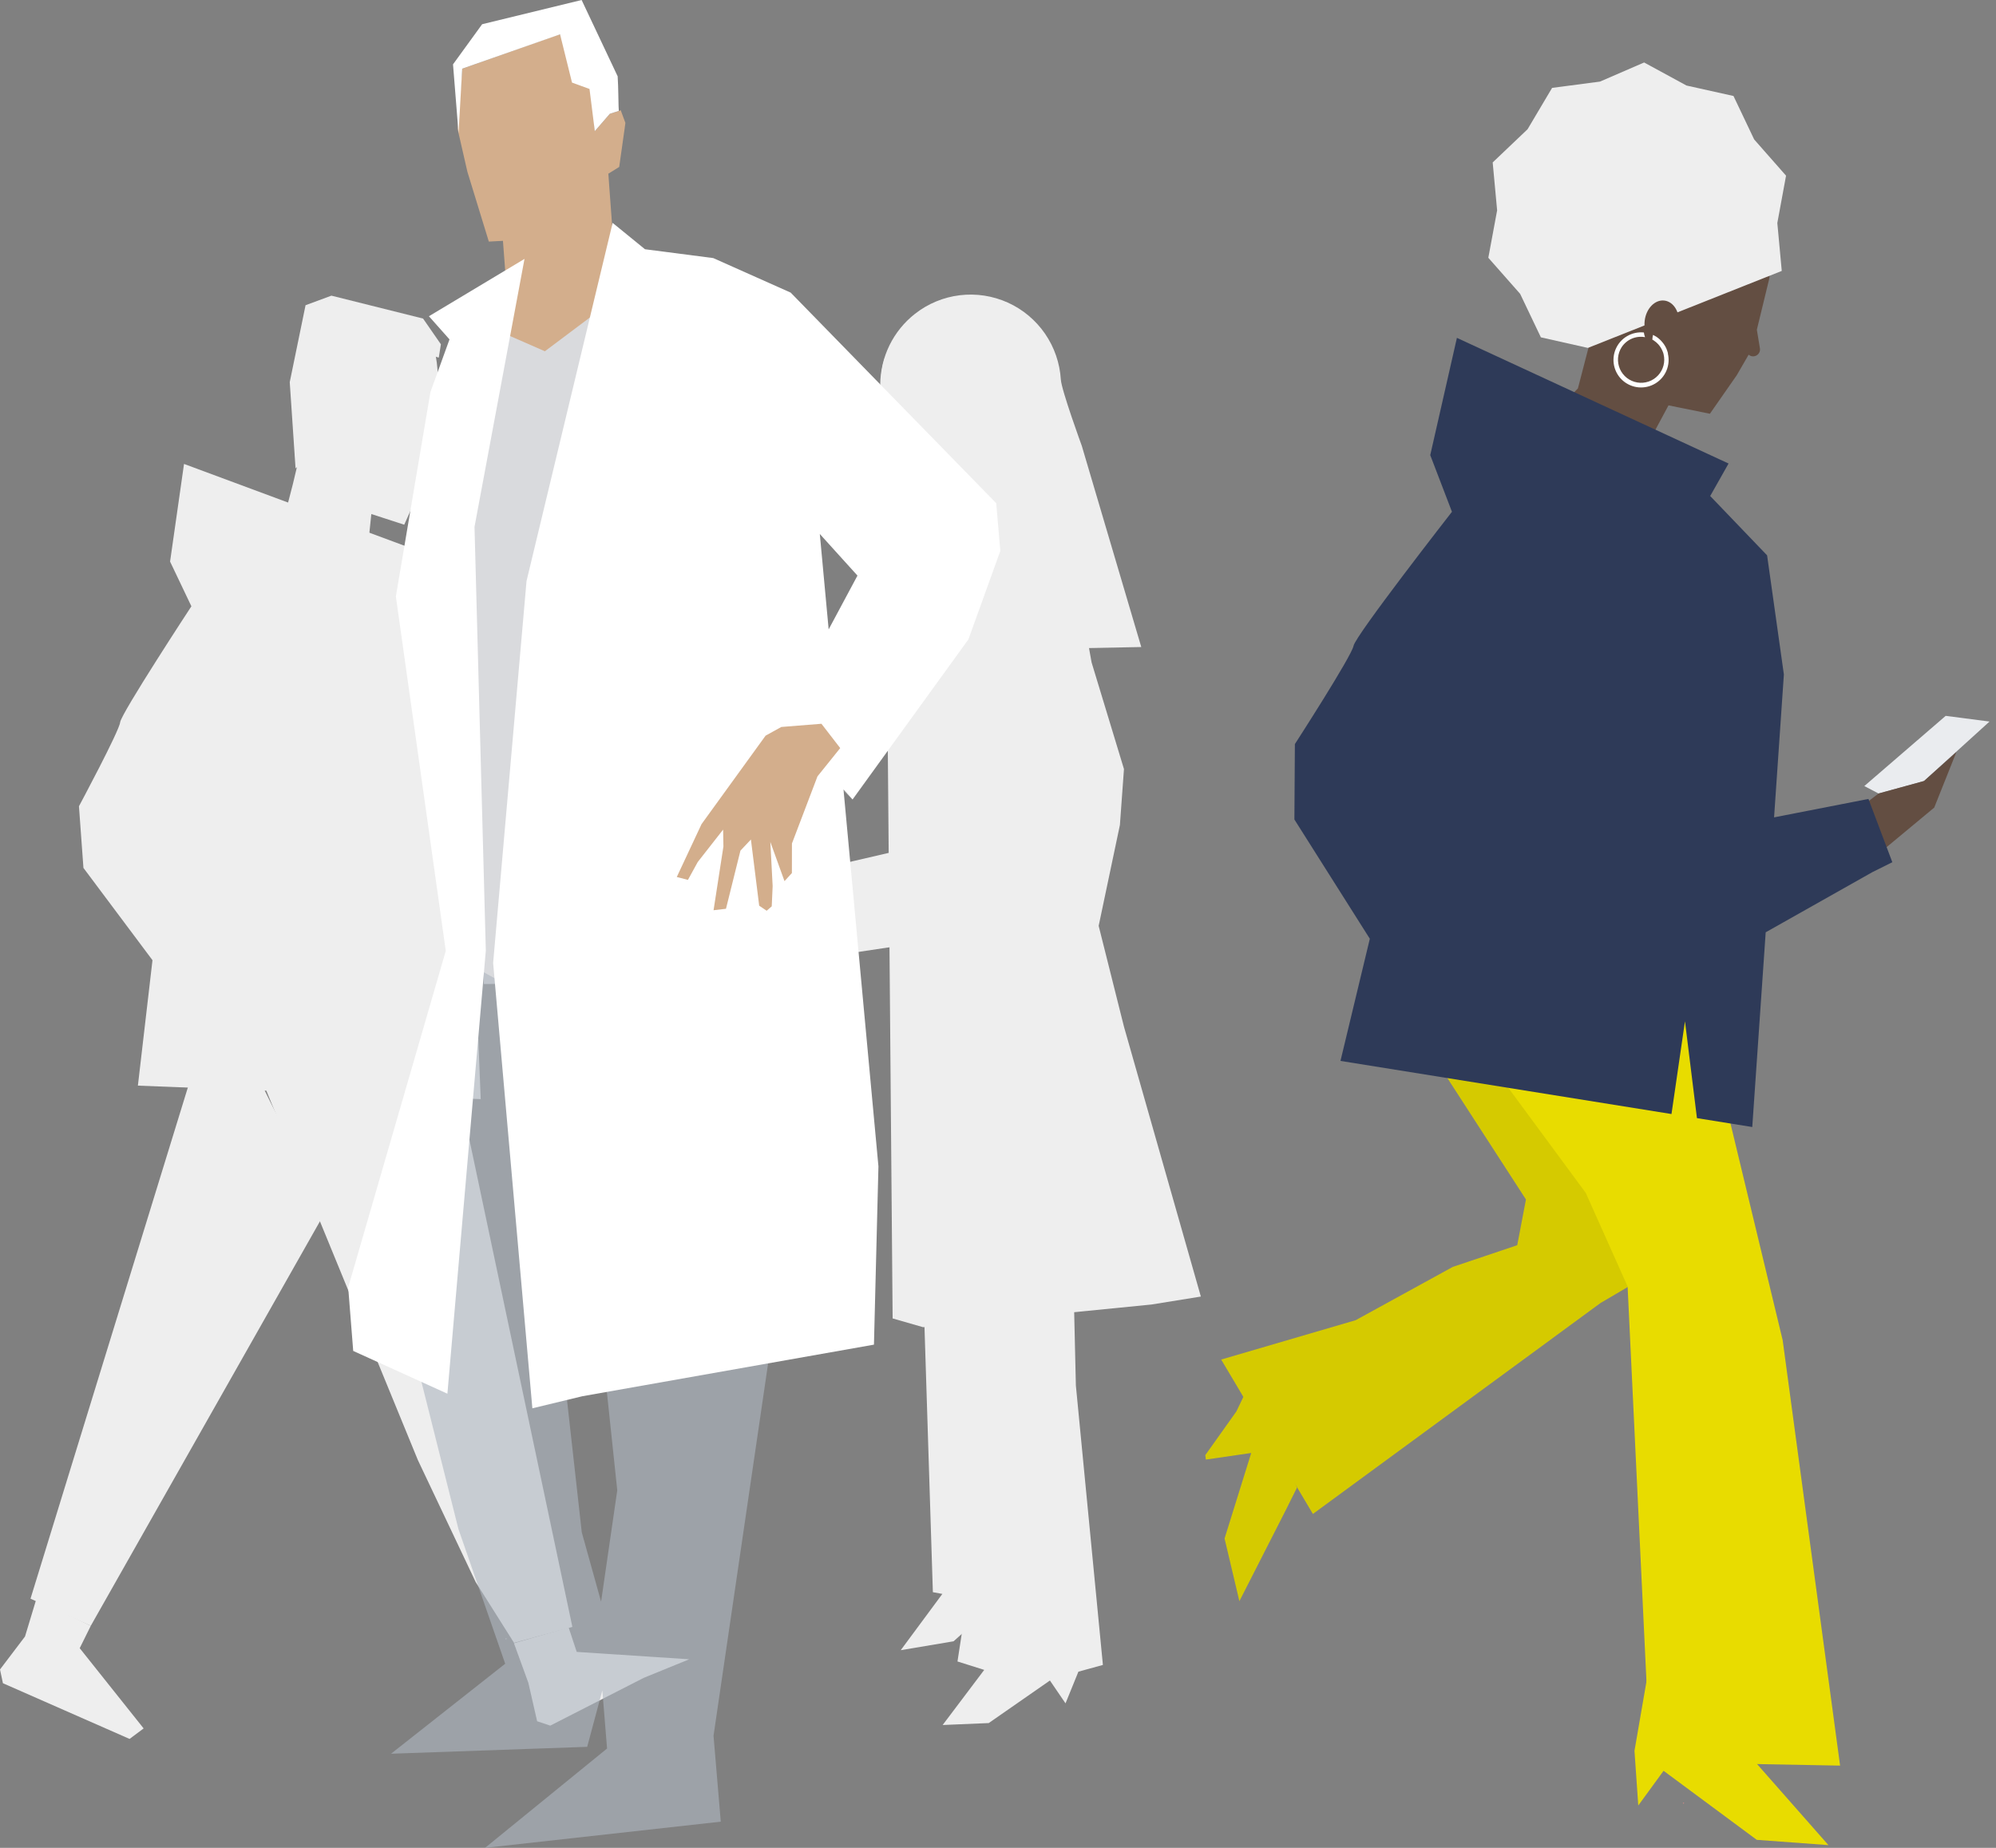
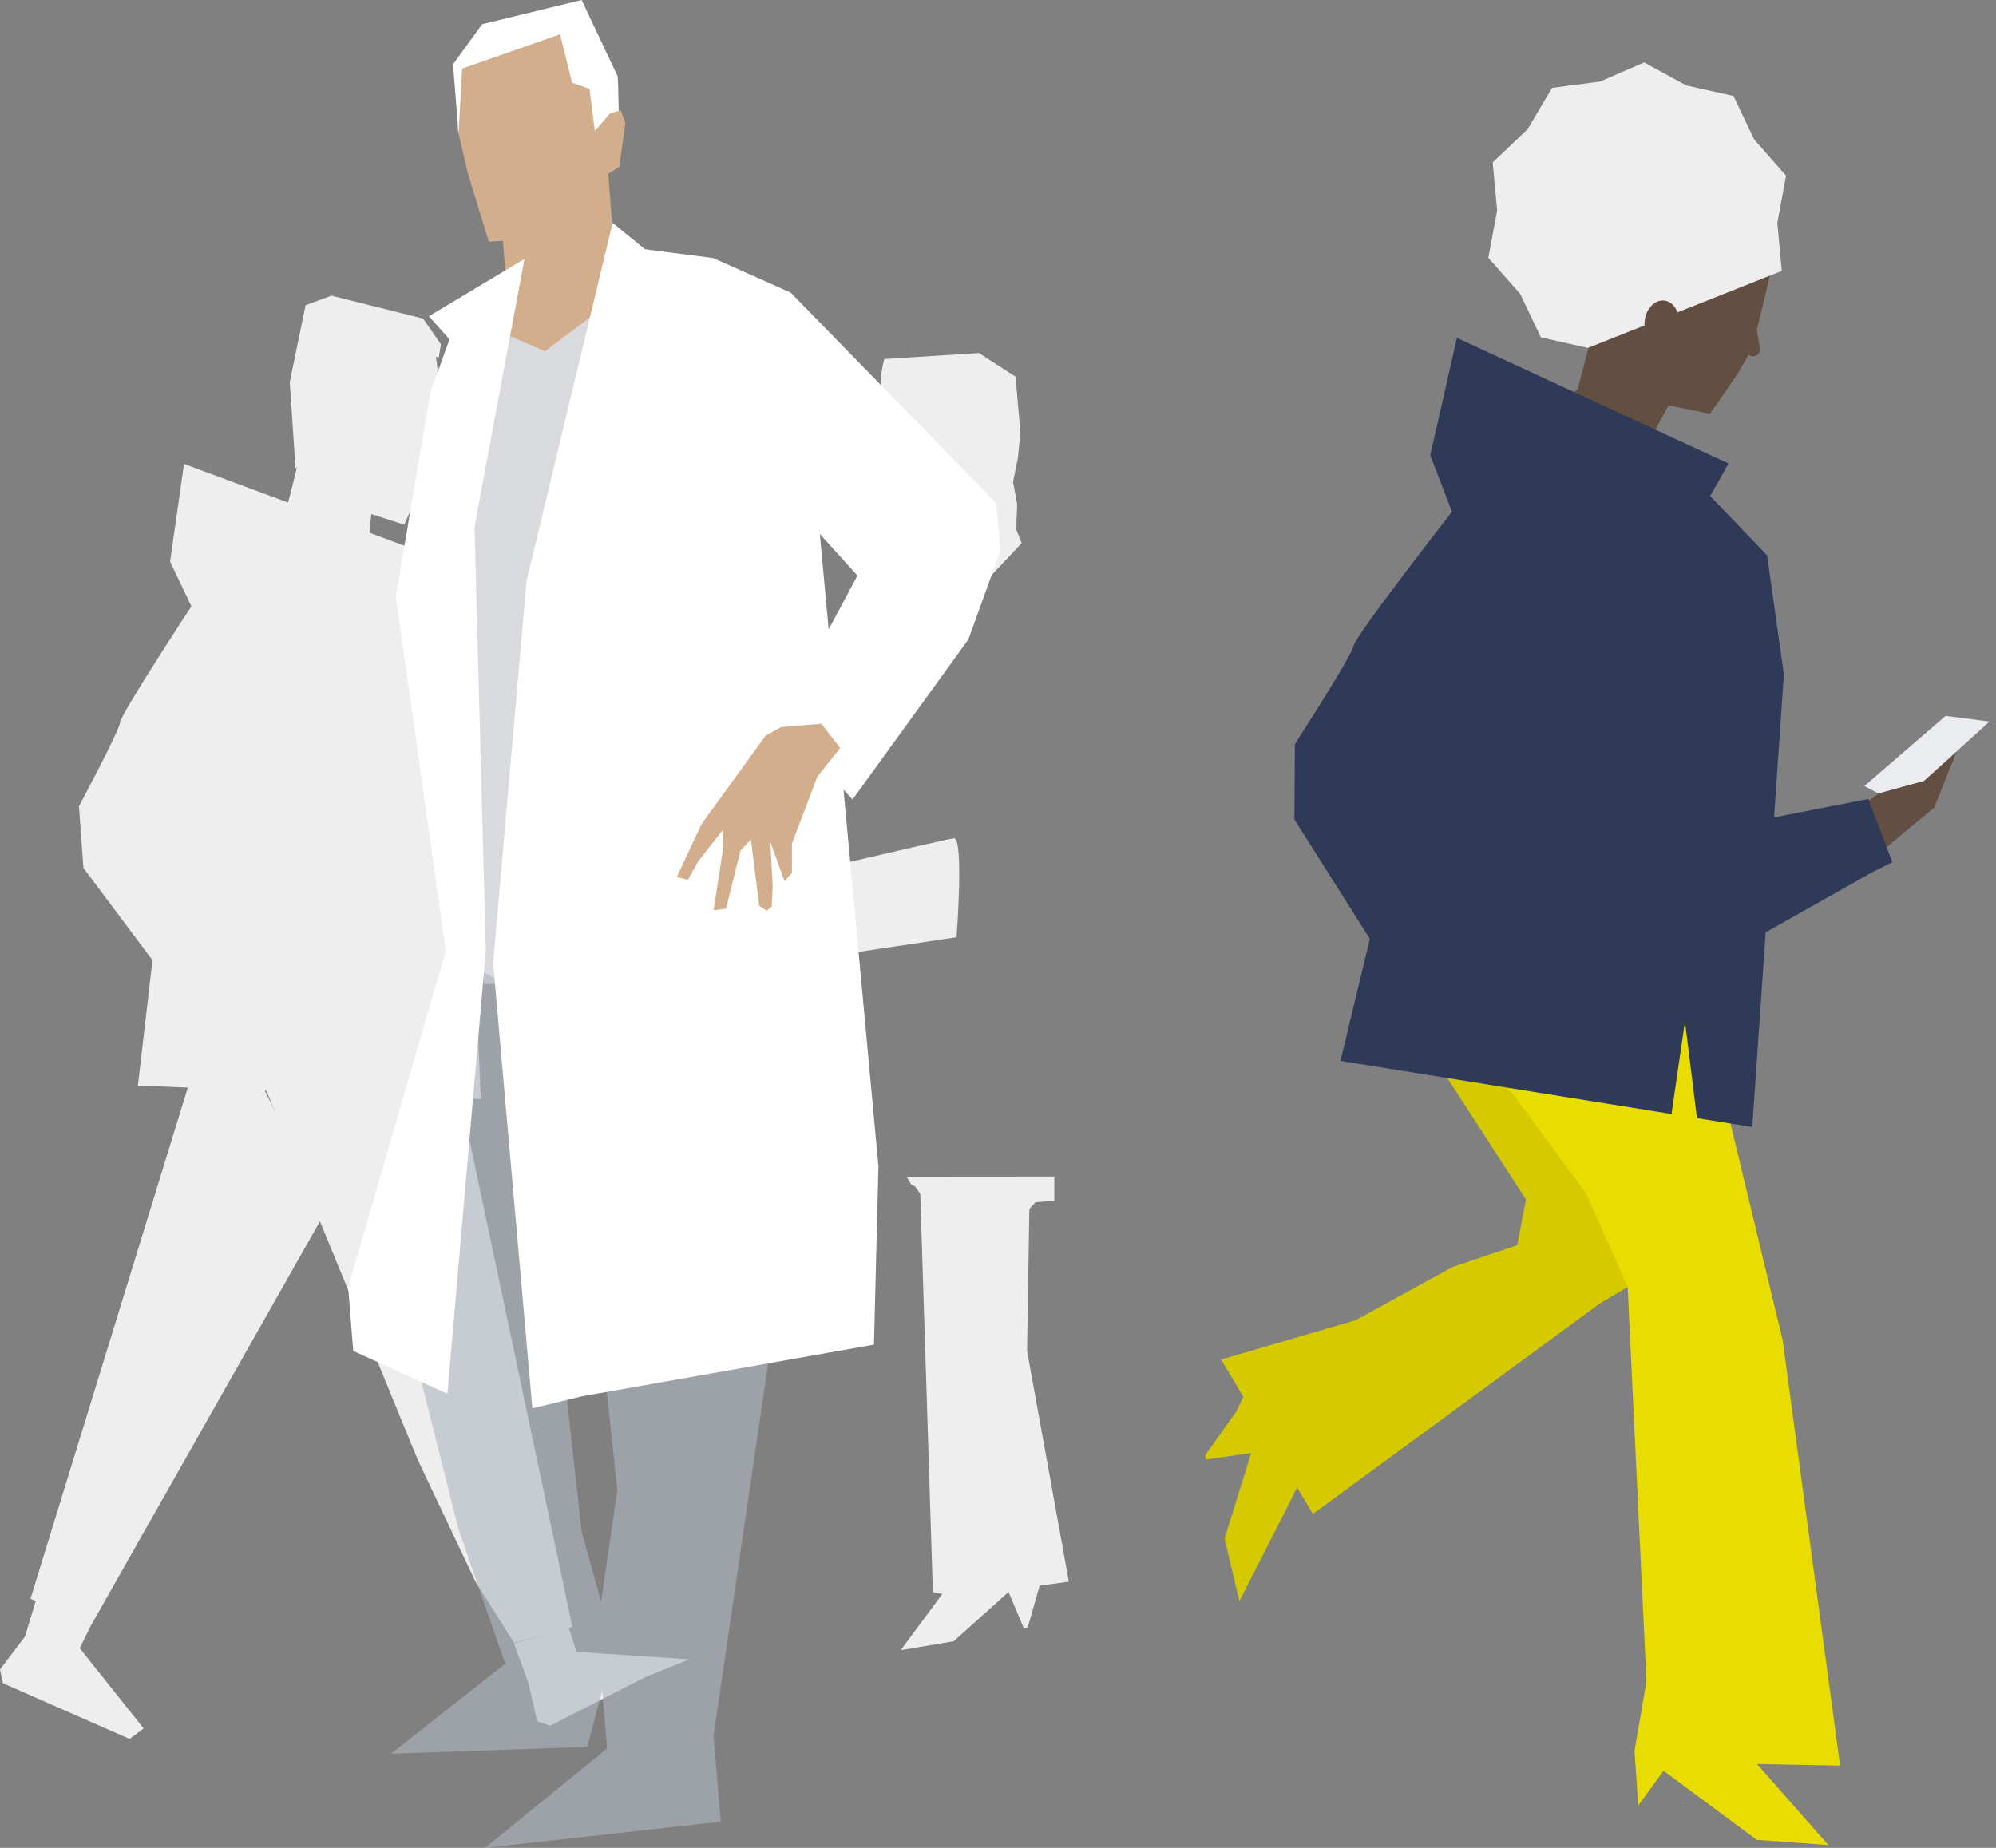
<svg xmlns="http://www.w3.org/2000/svg" width="81" height="75" viewBox="0 0 81 75" fill="none">
  <rect x="0" y="0" width="81" height="75" fill="#808080" stroke="none" />
  <path d="M35.644 17.273L35.742 15.568C35.745 15.231 35.793 14.896 35.886 14.572L39.223 14.361L39.727 14.33L41.211 15.288L41.411 17.57L41.306 18.6L41.27 18.772L41.11 19.558L41.278 20.466L41.237 21.483L41.461 22.044L38.948 24.718L37.957 22.264L37.778 21.699V20.602L36.476 20.437L35.855 18.942L35.63 17.97L35.281 17.879L35.644 17.273Z" fill="#EEEEEE" />
  <path d="M36.789 47.758L36.976 48.069L37.14 48.16L37.346 48.457L37.857 64.623L38.242 64.693L36.553 66.977L38.698 66.616L40.927 64.616L41.545 66.075L41.706 66.053L42.188 64.358L43.375 64.195L41.679 54.827L41.77 49.154L41.782 49.06L42.021 48.797L42.785 48.732V47.753L36.789 47.758Z" fill="#EEEEEE" />
-   <path d="M44.692 47.748L44.878 47.509L44.881 47.398L38.182 47.403V48.426L38.316 48.414L38.412 48.464L38.488 48.541L38.555 48.749L39.57 62.782L38.856 67.435L39.941 67.777L38.254 70.014L40.124 69.935L42.607 68.208L43.24 69.135L43.763 67.849L44.757 67.576L43.66 56.232L43.481 48.486L43.94 47.93L44.692 47.748Z" fill="#EEEEEE" />
-   <path d="M40.519 20.118L37.819 23.509L36.026 30.159L36.224 53.512L37.459 53.867L46.73 52.947L48.732 52.624L45.612 41.671L44.585 37.578L45.447 33.485L45.612 31.215L44.298 26.886L43.292 21.318L41.059 19.946L40.519 20.118Z" fill="#EEEEEE" />
-   <path d="M35.721 15.609C35.725 15.054 35.854 14.508 36.098 14.01C36.343 13.512 36.697 13.077 37.133 12.736C37.66 12.323 38.288 12.063 38.951 11.983C39.614 11.903 40.286 12.006 40.895 12.28C41.505 12.555 42.027 12.992 42.407 13.542C42.787 14.093 43.009 14.738 43.05 15.406C43.077 15.841 43.901 18.097 43.901 18.097L46.314 26.261L41.23 26.361C40.525 25.718 39.956 24.94 39.558 24.072C38.808 22.499 38.483 20.681 38.349 19.165C38.253 18.098 38.241 17.024 38.313 15.954L35.721 15.609Z" fill="#EEEEEE" />
-   <path d="M29.489 36.16L30.356 38.624L26.933 39.039L26.4 38.883L26.469 38.49L26.274 38.186L26.319 37.312L26.066 37.106L26.078 36.745L27.482 36.179L28.034 35.868L28.775 36.043L29.489 36.16Z" fill="#EEEEEE" />
  <path d="M29.489 36.158L30.595 39.271L38.818 38.04C38.818 38.04 39.126 33.981 38.708 34.026C38.29 34.072 29.489 36.158 29.489 36.158Z" fill="#EEEEEE" />
  <path d="M3.235 66.896L3.684 65.988L1.469 64.92L1.015 66.422L0 67.76L0.119 68.318L5.258 70.579L5.829 70.153L3.235 66.896Z" fill="#EEEEEE" />
  <path d="M27.972 67.346L23.405 67.047L23.075 66.053L20.856 66.695L21.441 68.301L21.797 69.861L22.33 70.04L26.129 68.098L27.972 67.346Z" fill="#EEEEEE" />
  <path d="M20.511 66.503L20.559 66.501L20.54 66.544L20.511 66.503Z" fill="#EEEEEE" />
  <path d="M7.881 43.301L10.265 43.303L13.194 49.199L3.684 65.988L1.238 64.887L7.881 43.301Z" fill="#EEEEEE" />
  <path d="M17.619 39.486H8.847L16.957 59.259L19.305 64.214L20.86 66.68L23.228 66.032L17.619 39.486Z" fill="#EEEEEE" />
  <path d="M17.735 17.3L17.769 15.703C17.787 15.261 17.755 14.819 17.673 14.386L17.088 13.519L13.557 12.944L12.434 12.762L12.236 13.631L11.801 15.691L11.928 16.759L11.968 18.416L12.05 18.954L11.885 19.649L11.531 21.016L10.965 22.017L12.764 24.352L13.378 25.147L14.697 22.623L14.947 22.036L15.069 20.863L16.404 21.297L17.303 19.29L17.644 18.274L18.027 18.212L17.735 17.3Z" fill="#EEEEEE" />
  <path d="M12.4 12.388L11.758 15.511L11.994 19.01L13.442 17.776L13.423 16.553L13.812 16.246L14.12 16.637L14.376 15.427L15.095 14.893L14.732 13.6L17.806 14.515L17.892 13.974L17.169 12.93L13.449 12L12.4 12.388Z" fill="#EEEEEE" />
  <path d="M24.044 35.801L23.163 38.672L26.588 39.175L27.124 38.998L27.057 38.538L27.253 38.184L27.212 37.166L27.468 36.927L27.458 36.505L26.053 35.837L25.504 35.471L24.761 35.667L24.044 35.801Z" fill="#EEEEEE" />
  <path d="M24.044 35.799L22.919 39.422L17.976 38.684C17.976 38.684 17.687 33.948 18.108 34.003C18.528 34.058 24.044 35.799 24.044 35.799Z" fill="#EEEEEE" />
  <path d="M19.14 29.113L17.896 25.217L16.245 23.404L16.766 22.281L7.468 18.83L6.902 22.793L7.767 24.608C7.767 24.608 4.915 28.957 4.876 29.316C4.838 29.675 3.204 32.724 3.204 32.724L3.386 35.226L6.188 38.972L5.596 44.063L19.508 44.611L19.234 37.707L19.14 29.113Z" fill="#EEEEEE" />
  <path d="M18.759 2.789L22.557 1.445L22.73 1.396L23.257 2.733L23.962 2.993L24.14 5.321L24.75 4.62L25.114 4.502L25.19 4.476L25.379 4.986L25.351 5.199L25.128 6.776L24.688 7.05L24.721 7.521L24.887 9.776L24.835 14.247L21.084 14.443L20.502 14.987L20.509 14.557L20.547 11.963L20.552 11.645L20.417 9.868L20.41 9.774L20.339 9.779L19.837 9.805L18.967 6.97L18.61 5.411L18.572 5.241L18.759 2.789Z" fill="#D3AE8C" />
  <path d="M25.816 11.477L22.112 14.257L20.532 13.565L19.127 21.404L19.631 39.939L26.575 39.899L25.816 11.477Z" fill="#D9DADD" />
  <path d="M24.138 5.322L23.923 3.611L23.213 3.352L22.728 1.394L18.757 2.787L18.608 5.409L18.384 2.612L19.566 0.983L23.603 0L25.065 3.097C25.096 3.482 25.096 4.417 25.112 4.5L24.748 4.618L24.138 5.322Z" fill="white" />
  <path d="M34.096 30.363L34.598 32.449L33.382 31.311L34.096 30.363Z" fill="#959595" />
  <path opacity="0.62" d="M32.464 46.515L28.956 70.451L29.25 73.937L19.683 75L24.635 70.968L24.238 66.074L25.049 60.488L23.595 46.722L22.771 54.68L23.609 62.191L24.91 66.868L23.829 70.9L15.868 71.18L20.501 67.527L18.604 62.061L16.014 51.751L18.36 38.763L32.464 46.515Z" fill="#AFB6C0" />
  <path d="M21.285 10.508L17.406 12.835L18.241 13.775L17.468 15.91L16.065 24.208L18.09 38.594L14.13 52.251L14.334 54.831L18.156 56.567L19.715 38.585L19.256 21.385L21.285 10.508Z" fill="white" />
  <path d="M24.861 9.046L26.174 10.116L28.945 10.475L32.086 11.876L40.428 20.424L40.594 22.361L39.298 25.953L34.598 32.449L32.581 30.207L31.325 29.846L34.797 23.362L33.269 21.673L35.648 47.341L35.466 54.576L23.636 56.669L21.604 57.16L20.012 39.086L21.367 23.584L24.861 9.046Z" fill="white" />
  <path d="M31.706 29.506L31.069 29.858L28.47 33.448L27.465 35.595L27.917 35.713L28.316 34.986L29.345 33.672L29.357 34.358L28.957 36.944L29.461 36.885L30.048 34.525L30.473 34.074L30.809 36.76L31.112 36.965L31.318 36.786L31.355 35.964L31.261 34.171L31.836 35.763L32.136 35.435L32.138 34.235L33.174 31.511L34.097 30.363L33.335 29.376L31.706 29.506Z" fill="#D3AE8C" />
  <path d="M76.234 32.206L75.656 31.904L78.958 29.055L80.737 29.286L78.078 31.7L76.234 32.206Z" fill="#EAECEF" />
  <path d="M76.234 32.206L78.078 31.7L79.391 30.527L78.493 32.778L76.411 34.508L75.642 32.659L76.234 32.206Z" fill="#634E42" />
  <path d="M68.291 73.165L68.347 73.172L68.319 73.218L68.291 73.165Z" fill="#D58A88" />
  <path d="M66.217 52.142L64.952 52.886L53.279 61.448L49.557 55.181L55.013 53.584L58.955 51.421L61.571 50.54L61.925 48.684L58.639 43.607L65.428 44.461L65.496 44.702L65.476 45.487L66.496 48.895L66.217 52.142Z" fill="#D5CA00" />
  <path d="M52.633 60.38L52.17 61.309L50.296 64.988L49.694 62.444L50.776 58.973L48.935 59.241L48.912 59.061L50.174 57.286L50.789 56.004" fill="#D5CA00" />
  <path d="M60.642 43.383L69.01 40.55L72.343 54.396L74.673 71.662L66.972 71.52L66.05 52.213L64.353 48.419L60.642 43.383Z" fill="#E8DC00" />
  <path d="M72.499 63.6L73.387 70.856L70.928 71.173L74.2 74.889L71.292 74.675L67.51 71.873L66.483 73.281L66.329 71.061L67.013 67.106" fill="#E8DC00" />
  <path d="M64.033 15.766L64.523 13.882L64.349 13.128L64.37 12.92L64.608 11.71L65.628 9.184L67.669 8.626L68.23 8.837L69.251 9.221L70.271 9.605L71.727 10.19C71.727 10.581 71.89 11.03 71.771 11.424L71.295 13.383L71.417 14.12C71.426 14.158 71.426 14.197 71.419 14.235C71.412 14.273 71.397 14.309 71.375 14.341C71.353 14.373 71.326 14.399 71.293 14.42C71.26 14.441 71.224 14.454 71.186 14.46C71.146 14.467 71.105 14.464 71.067 14.453C71.028 14.442 70.992 14.422 70.962 14.396L70.482 15.226L69.39 16.793L67.71 16.453L66.689 18.354L64.945 20.734L64.455 19.738L63.009 16.81L64.033 15.766Z" fill="#634E42" />
  <path d="M72.306 10.996L64.439 14.121L62.531 13.692L61.69 11.928L60.398 10.462L60.755 8.538L60.575 6.593L61.99 5.246L62.986 3.567L64.928 3.312L66.721 2.536L68.439 3.471L70.347 3.896L71.187 5.661L72.48 7.13L72.126 9.051L72.306 10.996Z" fill="#EEEEEE" />
  <path d="M67.33 14.002C66.948 13.958 66.685 13.518 66.743 13.02C66.801 12.522 67.158 12.154 67.54 12.199C67.923 12.243 68.186 12.683 68.128 13.181C68.07 13.679 67.713 14.047 67.33 14.002Z" fill="#634E42" />
-   <path d="M67.69 14.345C67.674 14.283 67.653 14.221 67.629 14.161C67.588 14.065 67.533 13.976 67.466 13.896C67.395 13.808 67.311 13.731 67.218 13.668L67.082 13.593C67.066 13.656 67.057 13.72 67.054 13.784L67.116 13.821C67.18 13.865 67.239 13.915 67.292 13.971C67.367 14.054 67.427 14.15 67.469 14.253C67.487 14.293 67.501 14.333 67.51 14.375C67.547 14.526 67.546 14.684 67.507 14.835C67.468 14.985 67.392 15.123 67.286 15.237C67.18 15.351 67.048 15.437 66.901 15.487C66.753 15.537 66.596 15.55 66.443 15.524C66.289 15.498 66.145 15.435 66.022 15.34C65.899 15.244 65.802 15.12 65.739 14.978C65.677 14.836 65.65 14.68 65.662 14.525C65.675 14.37 65.725 14.22 65.809 14.09C65.91 13.937 66.054 13.816 66.223 13.744C66.392 13.672 66.578 13.652 66.758 13.685C66.734 13.624 66.718 13.56 66.711 13.495C66.475 13.47 66.237 13.522 66.031 13.642C65.826 13.761 65.665 13.943 65.57 14.161C65.475 14.379 65.452 14.621 65.504 14.853C65.556 15.084 65.68 15.294 65.859 15.45C66.038 15.606 66.262 15.701 66.499 15.722C66.736 15.742 66.973 15.687 67.176 15.564C67.379 15.441 67.538 15.257 67.629 15.037C67.72 14.818 67.739 14.576 67.683 14.345H67.69Z" fill="white" />
  <path d="M76.793 34.995L75.824 32.427L71.994 33.175L72.392 27.375L71.711 22.54L69.402 20.132L70.147 18.813L59.123 13.713L58.041 18.473L58.922 20.772C58.922 20.772 55.007 25.79 54.929 26.212C54.851 26.634 52.548 30.2 52.548 30.2L52.528 33.261L55.589 38.102L54.398 43.06L67.831 45.216L68.378 41.452L68.864 45.382L71.109 45.743L71.654 37.84L75.987 35.396L76.793 34.995Z" fill="#2E3A58" />
</svg>